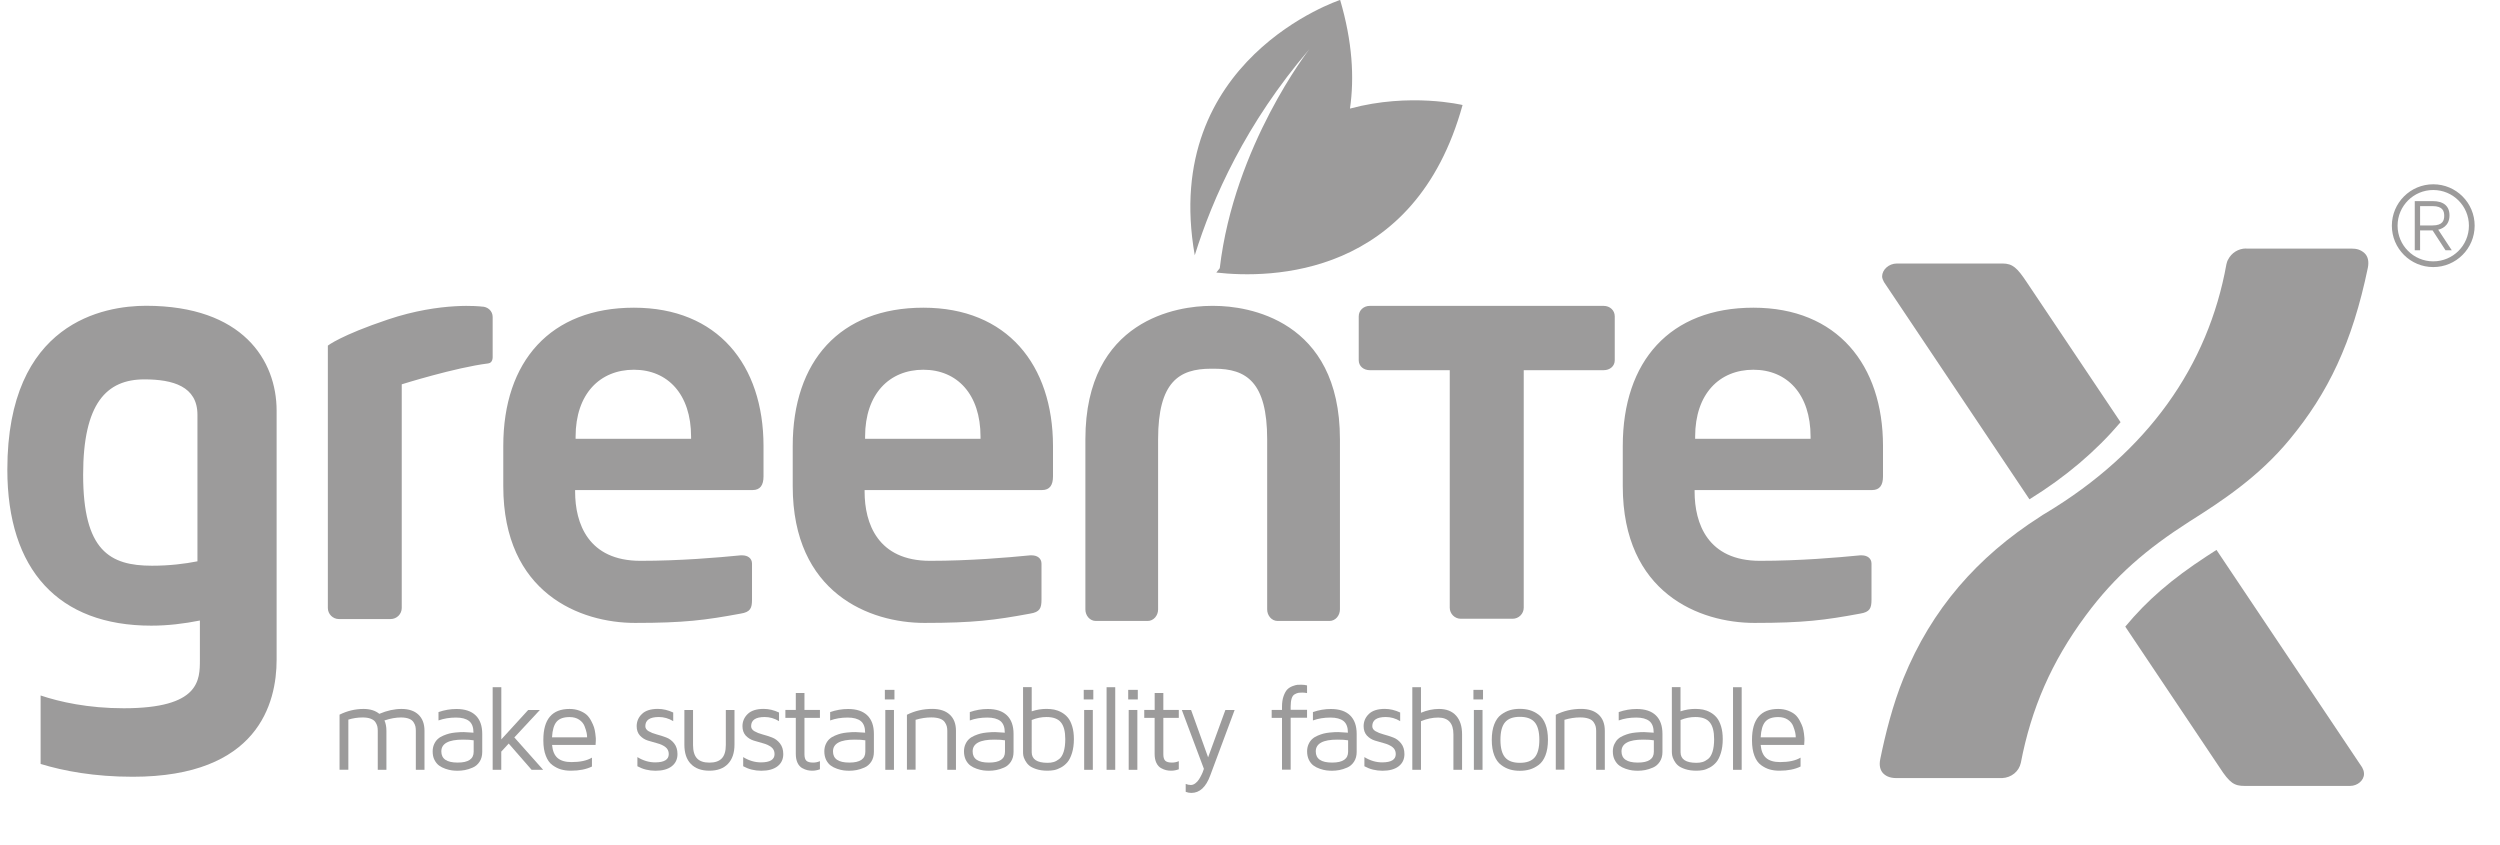
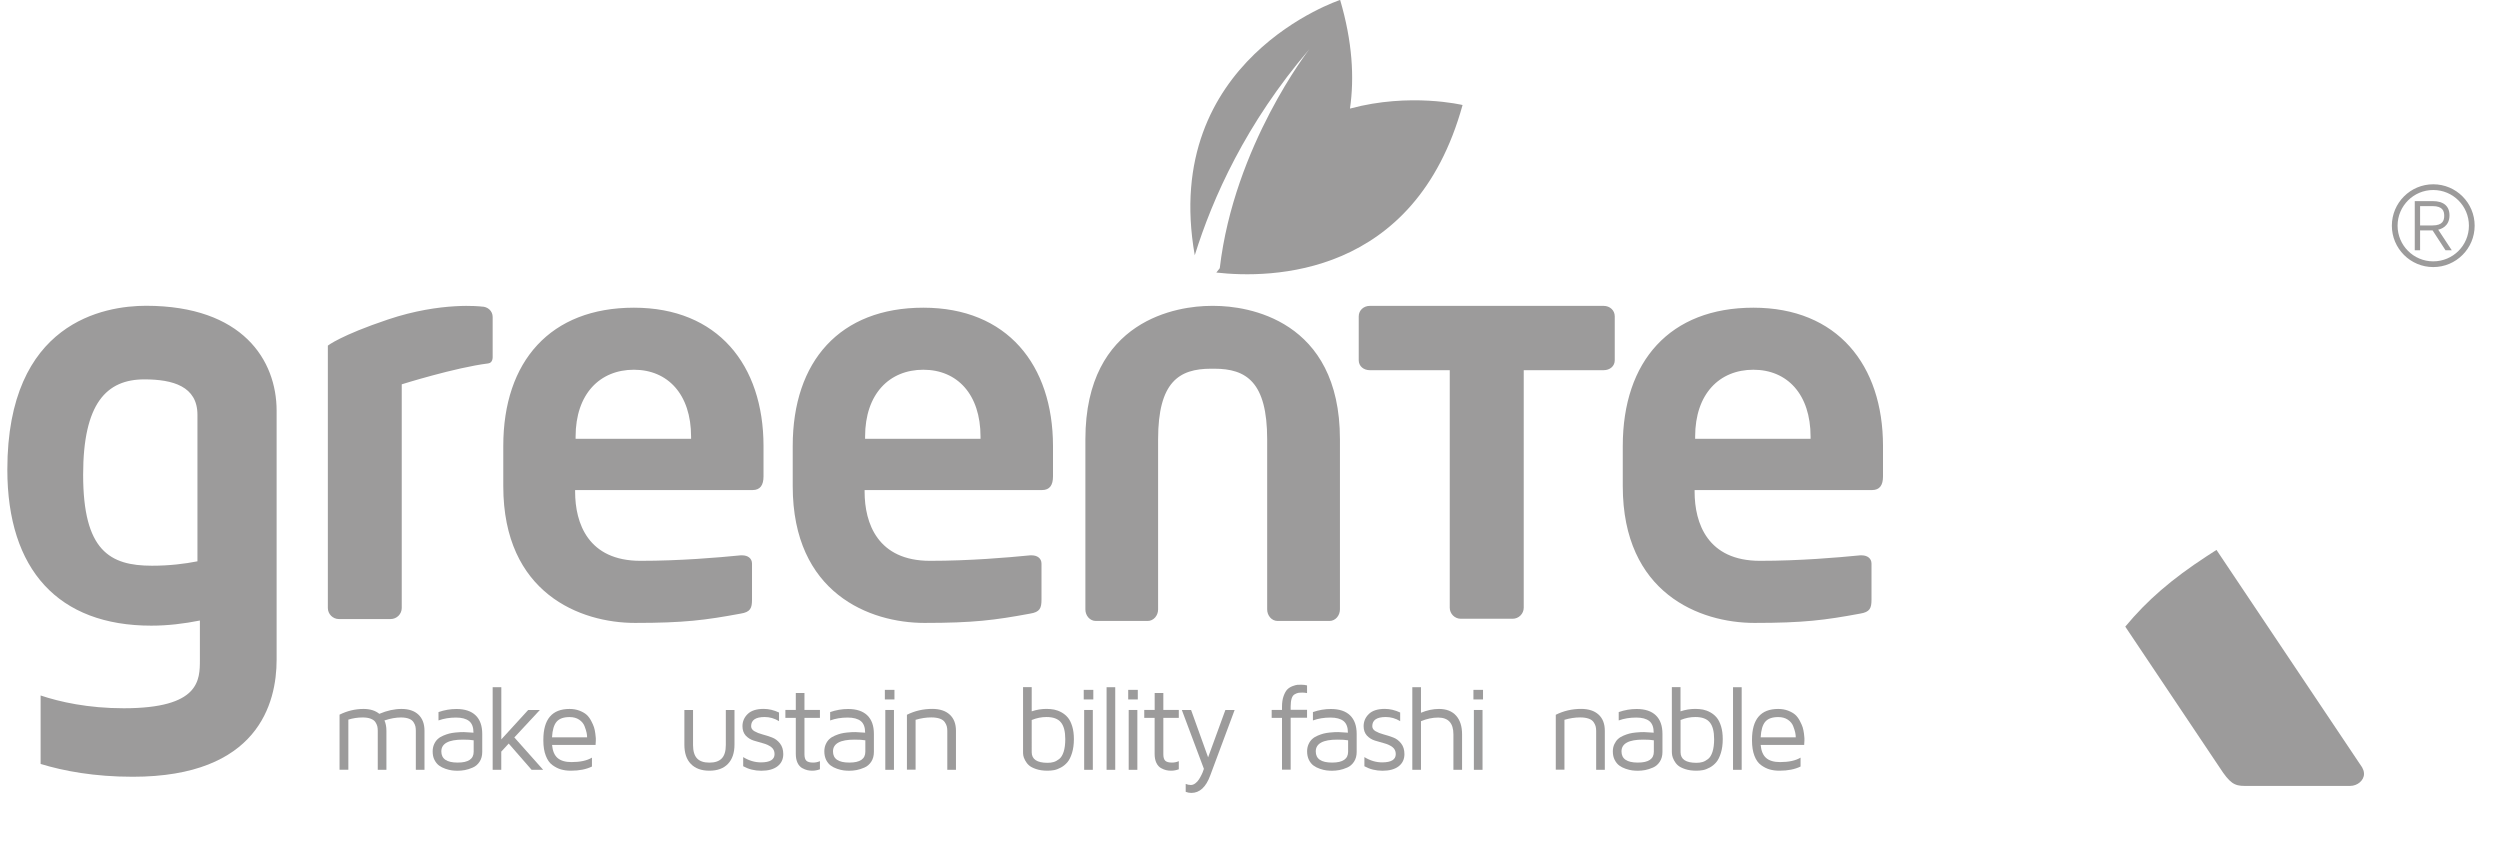
<svg xmlns="http://www.w3.org/2000/svg" xmlns:xlink="http://www.w3.org/1999/xlink" version="1.1" id="Capa_1" x="0px" y="0px" viewBox="0 0 510.9 172.59" style="enable-background:new 0 0 510.9 172.59;" xml:space="preserve">
  <style type="text/css">
	.st0{fill:#9C9B9B;}
	.st1{clip-path:url(#SVGID_00000090288391609920736760000000765063858654910610_);}
</style>
  <g>
    <g>
      <path class="st0" d="M223.95,126.9h10.57c1.25,0,2.15-1.12,2.15-2.36V89.77c0-11.71,4.27-14.42,10.82-14.42h0.67    c6.53,0,10.8,2.71,10.8,14.42v34.77c0,1.24,0.9,2.36,2.14,2.36h10.59c1.23,0,2.14-1.12,2.14-2.36V89.77    c0-24.56-19.04-27.26-25.67-27.26h-0.67c-6.65,0-25.68,2.7-25.68,27.26v34.77C221.8,125.78,222.71,126.9,223.95,126.9     M327.73,62.51h-47.8c-1.25,0-2.26,0.9-2.26,2.14v8.97c0,1.22,1.01,2.03,2.26,2.03h16.34v48.54c0,1.24,1.02,2.26,2.26,2.26h10.58    c1.26,0,2.28-1.02,2.28-2.26V75.65h16.34c1.25,0,2.26-0.8,2.26-2.03v-8.97C329.99,63.4,328.98,62.51,327.73,62.51 M98.42,62.65    c0,0-8.17-1.05-19.16,2.65C69.59,68.55,67,70.63,67,70.63v53.62c0,1.24,1.02,2.26,2.26,2.26h10.57c1.25,0,2.27-1.02,2.27-2.26    V78.54c0,0,10.95-3.44,17.67-4.27c1.03-0.13,0.91-1.37,0.91-1.59v-7.9C100.68,63.54,99.67,62.65,98.42,62.65 M358.32,62.88    c-17.02,0-26.69,10.9-26.69,28.26v8.22c0,21.93,15.8,27.94,26.91,27.94c10.04,0,14.35-0.56,21.59-1.9    c2.01-0.32,2.33-1.11,2.33-2.88v-7.34c0-1.1-0.89-1.69-2.01-1.69h-0.32c-4.67,0.46-12.35,1.12-20.47,1.12    c-10.7,0-13.35-7.67-13.35-14.12v-0.34h36.26c1.57,0,2.24-1,2.24-2.79v-6.22C384.81,74.57,375.46,62.88,358.32,62.88     M370.01,89.68h-23.59v-0.44c0-8.78,4.99-13.68,11.9-13.68c6.91,0,11.69,5,11.69,13.68V89.68z M188.69,62.88    c-17.02,0-26.69,10.9-26.69,28.26v8.22c0,21.93,15.8,27.94,26.92,27.94c10.03,0,14.35-0.56,21.59-1.9    c2.01-0.32,2.33-1.11,2.33-2.88v-7.34c0-1.1-0.89-1.69-2-1.69h-0.33c-4.67,0.46-12.35,1.12-20.46,1.12    c-10.69,0-13.36-7.67-13.36-14.12v-0.34h36.26c1.56,0,2.24-1,2.24-2.79v-6.22C215.17,74.57,205.83,62.88,188.69,62.88     M200.38,89.68h-23.59v-0.44c0-8.78,5-13.68,11.9-13.68c6.91,0,11.69,5,11.69,13.68V89.68z M129.54,62.88    c-17.01,0-26.69,10.9-26.69,28.26v8.22c0,21.93,15.8,27.94,26.91,27.94c10.04,0,14.35-0.56,21.59-1.9    c2.01-0.32,2.33-1.11,2.33-2.88v-7.34c0-1.1-0.89-1.69-2-1.69h-0.33c-4.67,0.46-12.35,1.12-20.47,1.12    c-10.69,0-13.35-7.67-13.35-14.12v-0.34h36.26c1.56,0,2.24-1,2.24-2.79v-6.22C156.02,74.57,146.68,62.88,129.54,62.88     M141.23,89.68h-23.6v-0.44c0-8.78,5-13.68,11.91-13.68c6.91,0,11.69,5,11.69,13.68V89.68z M56.53,83.95v50.87    c0,8.89-3.79,23.92-29.41,23.92c-7.84,0-14.12-1.18-18.82-2.62v-13.99c3.92,1.31,9.68,2.61,16.99,2.61    c15.56,0,15.56-5.75,15.56-9.93v-8c-3.27,0.65-6.54,1.05-9.94,1.05c-18.95,0-29.41-11.37-29.41-31.9    c0-30.2,19.87-33.47,28.37-33.47C49.6,62.51,56.53,73.62,56.53,83.95 M40.35,84.76c0-5.81-5.03-7.23-10.84-7.23    c-7.75,0-12.52,4.9-12.52,19.49c0,15.49,5.42,18.59,14.07,18.59c3.61,0,6.71-0.39,9.29-0.9V84.76z" />
      <path class="st0" d="M267.57,10.07c0,0-15.36,19.67-18.3,44.74c-0.24,0.29-0.47,0.59-0.7,0.89c11.01,1.24,40.58,1.08,50.32-34.24    c0,0-10.72-2.59-23.01,0.73c0.92-6.35,0.49-13.7-2.01-22.2c0,0-36.77,12.11-29.71,52.18C247.81,40.45,254.61,25.22,267.57,10.07" />
      <g>
        <path class="st0" d="M501.04,51.14h-1.28l-2.63-4.05h-2.56v4.05h-1.09V41.1h3.69c2.17,0,3.41,0.99,3.41,2.92     c0,2.3-1.84,2.82-2.31,2.91L501.04,51.14z M499.5,44.1c0-0.92-0.27-1.98-2.38-1.98h-2.55v3.95h2.55     C499.23,46.07,499.5,45.01,499.5,44.1" />
        <path class="st0" d="M497.26,37.66c-4.67,0-8.46,3.79-8.46,8.46c0,4.67,3.79,8.46,8.46,8.46s8.46-3.79,8.46-8.46     C505.72,41.45,501.94,37.66,497.26,37.66z M497.26,53.41c-4.03,0-7.29-3.26-7.29-7.29c0-4.03,3.26-7.29,7.29-7.29     s7.29,3.26,7.29,7.29C504.55,50.15,501.29,53.41,497.26,53.41z" />
      </g>
-       <path class="st0" d="M459.02,50.78c-1.6,0-3,0.91-3.68,2.26c-0.18,0.29-0.26,0.61-0.35,0.96c-3.72,20.71-16.02,38.32-37,50.91    c-0.36,0.2-0.74,0.44-1.09,0.69c-12.79,8.18-22.16,18.88-27.9,33c-2.21,5.42-3.71,11.44-4.75,16.52    c-0.28,1.37,0.02,2.24,0.52,2.84c0.53,0.57,1.32,1.05,2.81,1.05h21.58c1.9-0.09,3.45-1.37,3.82-3.13    c2.13-11.08,6.24-20.61,13.25-30.08c6.08-8.22,12.52-13.65,21.17-19.2c6.65-4.19,14.2-9.15,20.5-16.78    c7.86-9.49,12.81-19.72,16-35.12c0.24-1.26,0.04-2.3-0.72-3c-0.78-0.68-1.57-0.9-2.65-0.9H459.02z" />
    </g>
    <g>
      <g>
        <g>
          <defs>
            <rect id="SVGID_1_" x="357.33" y="38.59" width="152.07" height="134" />
          </defs>
          <clipPath id="SVGID_00000097493661279213036270000002763209307477222313_">
            <use xlink:href="#SVGID_1_" style="overflow:visible;" />
          </clipPath>
          <g style="clip-path:url(#SVGID_00000097493661279213036270000002763209307477222313_);">
            <defs>
              <rect id="SVGID_00000071537691624175761660000016009303250603750582_" x="357.33" y="38.59" width="154.05" height="134" />
            </defs>
            <clipPath id="SVGID_00000118378786444476370020000008173356606912903042_">
              <use xlink:href="#SVGID_00000071537691624175761660000016009303250603750582_" style="overflow:visible;" />
            </clipPath>
          </g>
        </g>
        <path class="st0" d="M452.96,112.38c-0.67,0.43-1.34,0.87-2.01,1.3c-7.14,4.66-12.19,9.02-16.63,14.38l19.27,28.77     c2.09,3.23,3.03,3.78,5.11,3.78h21.57c1.52,0,2.84-1.14,2.84-2.46c0-0.57-0.2-0.96-0.38-1.32L452.96,112.38z" />
-         <path class="st0" d="M414.74,102.04c7.43-4.59,13.61-9.86,18.62-15.76l-19.2-28.65c-1.9-2.85-2.84-3.78-4.92-3.78h-21.58     c-1.71,0-3.03,1.31-3.03,2.64c0,0.38,0.18,0.75,0.38,1.15L414.74,102.04z" />
        <g>
          <path class="st0" d="M69.39,157.32v-11.27c1.57-0.78,3.21-1.17,4.9-1.17c1.34,0,2.41,0.33,3.23,1c1.57-0.67,3.08-1,4.54-1      c1.48,0,2.64,0.39,3.46,1.17c0.82,0.78,1.23,1.88,1.23,3.3v7.97h-1.77v-7.97c0-0.34-0.03-0.65-0.09-0.92      c-0.06-0.27-0.19-0.55-0.39-0.86c-0.19-0.3-0.51-0.54-0.94-0.7c-0.43-0.16-0.97-0.25-1.61-0.25c-1.03,0-2.16,0.2-3.38,0.61      c0.26,0.59,0.4,1.29,0.4,2.11v7.97h-1.77v-7.97c0-0.36-0.03-0.67-0.1-0.94c-0.07-0.27-0.2-0.55-0.39-0.84s-0.52-0.52-0.96-0.69      s-0.99-0.25-1.65-0.25c-1,0-1.97,0.15-2.91,0.44v10.24H69.39z" />
          <path class="st0" d="M88.42,153.56c0-0.55,0.1-1.04,0.3-1.48s0.45-0.79,0.75-1.06c0.29-0.27,0.67-0.5,1.12-0.69      c0.46-0.19,0.86-0.33,1.21-0.42c0.35-0.09,0.77-0.16,1.25-0.21c0.48-0.05,0.83-0.07,1.03-0.08s0.44-0.01,0.72-0.01l1.96,0.12      c0-1.11-0.3-1.9-0.9-2.38c-0.6-0.47-1.49-0.71-2.67-0.71c-1.32,0-2.51,0.2-3.58,0.59v-1.71c1.2-0.42,2.43-0.63,3.67-0.63      c1.71,0,3.02,0.43,3.92,1.3s1.35,2.13,1.35,3.8v3.67c0,0.78-0.18,1.45-0.54,2c-0.36,0.55-0.83,0.96-1.4,1.2      c-0.57,0.25-1.1,0.42-1.6,0.51s-0.99,0.14-1.48,0.14c-0.38,0-0.76-0.02-1.16-0.07s-0.84-0.16-1.34-0.33      c-0.5-0.17-0.93-0.39-1.3-0.66c-0.37-0.27-0.68-0.65-0.94-1.15S88.42,154.22,88.42,153.56z M90.19,153.56      c0,1.52,1.11,2.28,3.32,2.28c0.01,0,0.02,0,0.04,0c2.17,0,3.25-0.74,3.25-2.21v-2.34c-0.54-0.1-1.27-0.14-2.17-0.14      C91.67,151.14,90.19,151.95,90.19,153.56z" />
          <path class="st0" d="M100.68,157.32v-16.88h1.77v10.66l5.49-6.01h2.39l-5.22,5.61l5.89,6.62h-2.36l-4.68-5.37l-1.52,1.65v3.72      H100.68z" />
          <path class="st0" d="M111.04,151.36c0-0.02,0-0.04,0-0.08s0-0.07,0-0.1c0-4.2,1.78-6.3,5.35-6.3c0.75,0,1.42,0.12,2.03,0.35      c0.61,0.24,1.09,0.51,1.45,0.83c0.36,0.32,0.67,0.74,0.94,1.25s0.46,0.95,0.58,1.31c0.12,0.36,0.2,0.79,0.27,1.3      c0.06,0.49,0.1,0.8,0.1,0.93v0.53l-0.05,0.86h-8.89c0.11,1.23,0.49,2.12,1.13,2.67c0.64,0.55,1.59,0.83,2.84,0.83      c1.77,0,3.17-0.3,4.18-0.91v1.82c-1.18,0.57-2.6,0.85-4.28,0.85c-0.02,0-0.05,0-0.07,0c-0.72,0-1.37-0.09-1.97-0.26      c-0.6-0.17-1.18-0.47-1.76-0.89c-0.58-0.42-1.03-1.06-1.35-1.91C111.21,153.6,111.04,152.57,111.04,151.36z M112.81,150.68h7.17      c0-0.28-0.03-0.59-0.1-0.93c-0.07-0.34-0.2-0.78-0.41-1.32c-0.2-0.54-0.57-0.99-1.1-1.35s-1.19-0.54-1.97-0.54      c-1.21,0-2.09,0.31-2.64,0.94C113.21,148.11,112.89,149.18,112.81,150.68z" />
-           <path class="st0" d="M130.11,148.41c0-0.98,0.36-1.81,1.07-2.5c0.71-0.69,1.8-1.04,3.27-1.04c1.04,0,2.09,0.25,3.13,0.74v1.76      c-0.93-0.56-1.91-0.84-2.94-0.84c-1.84,0-2.76,0.62-2.76,1.87c0,0.42,0.22,0.77,0.67,1.03s0.99,0.48,1.64,0.65      c0.65,0.17,1.29,0.38,1.94,0.62c0.65,0.24,1.19,0.65,1.64,1.22c0.45,0.57,0.68,1.3,0.68,2.19c0,1.06-0.4,1.89-1.19,2.5      c-0.79,0.6-1.89,0.9-3.3,0.9c-1.36,0-2.59-0.31-3.7-0.92v-1.87c1.17,0.72,2.38,1.08,3.62,1.08c1.86,0,2.79-0.56,2.79-1.69      c0-0.61-0.22-1.08-0.67-1.43s-0.99-0.6-1.64-0.77s-1.29-0.36-1.94-0.56c-0.65-0.2-1.19-0.55-1.64-1.03      C130.34,149.83,130.11,149.19,130.11,148.41z" />
          <path class="st0" d="M139.86,152.17v-7.08h1.77v7.16c0,1.24,0.27,2.15,0.81,2.73c0.54,0.58,1.39,0.87,2.54,0.87      c1.14,0,1.98-0.29,2.53-0.87c0.55-0.58,0.82-1.49,0.82-2.73v-7.16h1.77v7.08c0,1.7-0.45,3.01-1.34,3.94s-2.16,1.39-3.79,1.39      c-1.63,0-2.89-0.46-3.79-1.39S139.86,153.87,139.86,152.17z" />
          <path class="st0" d="M151.73,148.41c0-0.98,0.36-1.81,1.07-2.5s1.8-1.04,3.27-1.04c1.04,0,2.09,0.25,3.13,0.74v1.76      c-0.93-0.56-1.91-0.84-2.94-0.84c-1.84,0-2.76,0.62-2.76,1.87c0,0.42,0.22,0.77,0.67,1.03s0.99,0.48,1.64,0.65      c0.65,0.17,1.29,0.38,1.94,0.62c0.65,0.24,1.19,0.65,1.64,1.22c0.45,0.57,0.68,1.3,0.68,2.19c0,1.06-0.4,1.89-1.19,2.5      c-0.79,0.6-1.89,0.9-3.3,0.9c-1.36,0-2.59-0.31-3.7-0.92v-1.87c1.17,0.72,2.38,1.08,3.62,1.08c1.86,0,2.79-0.56,2.79-1.69      c0-0.61-0.22-1.08-0.67-1.43c-0.45-0.34-0.99-0.6-1.64-0.77c-0.65-0.17-1.29-0.36-1.94-0.56c-0.65-0.2-1.19-0.55-1.65-1.03      C151.96,149.83,151.73,149.19,151.73,148.41z" />
          <path class="st0" d="M160.5,146.7v-1.62h2.13v-3.46h1.77v3.46h3.16v1.62h-3.16v7.45c0,0.62,0.13,1.06,0.39,1.31      c0.26,0.25,0.72,0.38,1.37,0.38c0.5,0,0.97-0.1,1.4-0.29v1.66c-0.52,0.19-1.04,0.29-1.55,0.29c-0.02,0-0.04,0-0.06,0      c-0.33,0-0.65-0.04-0.96-0.11c-0.31-0.07-0.66-0.21-1.05-0.42s-0.71-0.57-0.95-1.06c-0.24-0.5-0.36-1.12-0.36-1.85v-7.36H160.5z      " />
          <path class="st0" d="M168.46,153.56c0-0.55,0.1-1.04,0.3-1.48c0.2-0.44,0.45-0.79,0.75-1.06c0.29-0.27,0.67-0.5,1.12-0.69      c0.45-0.19,0.86-0.33,1.21-0.42c0.35-0.09,0.77-0.16,1.25-0.21c0.48-0.05,0.83-0.07,1.03-0.08c0.2-0.01,0.45-0.01,0.72-0.01      l1.96,0.12c0-1.11-0.3-1.9-0.9-2.38c-0.6-0.47-1.49-0.71-2.67-0.71c-1.32,0-2.52,0.2-3.58,0.59v-1.71      c1.2-0.42,2.43-0.63,3.67-0.63c1.71,0,3.02,0.43,3.92,1.3c0.9,0.87,1.35,2.13,1.35,3.8v3.67c0,0.78-0.18,1.45-0.54,2      c-0.36,0.55-0.83,0.96-1.4,1.2c-0.57,0.25-1.1,0.42-1.6,0.51s-0.99,0.14-1.48,0.14c-0.38,0-0.76-0.02-1.16-0.07      c-0.4-0.05-0.84-0.16-1.34-0.33c-0.5-0.17-0.93-0.39-1.3-0.66c-0.37-0.27-0.68-0.65-0.94-1.15      C168.59,154.79,168.46,154.22,168.46,153.56z M170.23,153.56c0,1.52,1.11,2.28,3.32,2.28c0.01,0,0.02,0,0.04,0      c2.17,0,3.25-0.74,3.25-2.21v-2.34c-0.54-0.1-1.27-0.14-2.17-0.14C171.71,151.14,170.23,151.95,170.23,153.56z" />
          <path class="st0" d="M180.83,142.94v-1.96h1.96v1.96H180.83z M180.92,157.32h1.77v-12.23h-1.77V157.32z" />
          <path class="st0" d="M185.34,157.32v-11.25c1.6-0.8,3.33-1.2,5.17-1.2c1.54,0,2.73,0.39,3.58,1.17c0.85,0.78,1.27,1.88,1.27,3.3      v7.97h-1.77v-7.97c0-0.34-0.04-0.65-0.11-0.92c-0.07-0.27-0.21-0.55-0.42-0.86c-0.21-0.3-0.54-0.54-1-0.7      c-0.46-0.16-1.04-0.25-1.74-0.25c-1.03,0-2.1,0.16-3.21,0.49v10.19H185.34z" />
-           <path class="st0" d="M197,153.56c0-0.55,0.1-1.04,0.3-1.48c0.2-0.44,0.45-0.79,0.75-1.06c0.29-0.27,0.67-0.5,1.12-0.69      c0.45-0.19,0.86-0.33,1.21-0.42c0.35-0.09,0.77-0.16,1.25-0.21c0.48-0.05,0.83-0.07,1.03-0.08c0.2-0.01,0.45-0.01,0.72-0.01      l1.96,0.12c0-1.11-0.3-1.9-0.9-2.38c-0.6-0.47-1.49-0.71-2.67-0.71c-1.32,0-2.52,0.2-3.58,0.59v-1.71      c1.2-0.42,2.43-0.63,3.67-0.63c1.71,0,3.02,0.43,3.92,1.3c0.9,0.87,1.35,2.13,1.35,3.8v3.67c0,0.78-0.18,1.45-0.54,2      c-0.36,0.55-0.83,0.96-1.4,1.2c-0.57,0.25-1.1,0.42-1.6,0.51s-0.99,0.14-1.48,0.14c-0.38,0-0.76-0.02-1.16-0.07      c-0.4-0.05-0.84-0.16-1.34-0.33c-0.5-0.17-0.93-0.39-1.3-0.66c-0.37-0.27-0.68-0.65-0.94-1.15      C197.13,154.79,197,154.22,197,153.56z M198.77,153.56c0,1.52,1.11,2.28,3.32,2.28c0.01,0,0.02,0,0.04,0      c2.17,0,3.25-0.74,3.25-2.21v-2.34c-0.54-0.1-1.27-0.14-2.17-0.14C200.25,151.14,198.77,151.95,198.77,153.56z" />
          <path class="st0" d="M209.07,153.65v-13.23h1.77v4.95c0.98-0.33,1.98-0.5,3.01-0.5c0.56,0,1.08,0.05,1.57,0.14      c0.49,0.1,0.99,0.28,1.5,0.56c0.51,0.28,0.94,0.64,1.31,1.08s0.66,1.04,0.89,1.79s0.34,1.62,0.34,2.61      c0,1.07-0.13,2.02-0.38,2.82c-0.25,0.81-0.56,1.44-0.93,1.88s-0.81,0.81-1.32,1.09c-0.51,0.28-0.99,0.46-1.42,0.54      c-0.44,0.08-0.88,0.12-1.34,0.12c-0.89,0-1.66-0.11-2.31-0.33c-0.65-0.22-1.15-0.47-1.47-0.76c-0.33-0.29-0.59-0.63-0.8-1.03      s-0.33-0.73-0.37-0.99S209.07,153.89,209.07,153.65z M210.84,153.74c0.01,1.43,1.09,2.15,3.24,2.15c0.45,0,0.86-0.05,1.23-0.16      c0.37-0.1,0.75-0.31,1.14-0.61c0.39-0.3,0.7-0.8,0.92-1.49c0.22-0.69,0.33-1.55,0.33-2.58c0-1.58-0.3-2.73-0.91-3.45      c-0.6-0.72-1.58-1.07-2.94-1.07c-1.01,0-2.01,0.2-3.01,0.61V153.74z" />
          <path class="st0" d="M221.47,142.94v-1.96h1.96v1.96H221.47z M221.56,157.32h1.77v-12.23h-1.77V157.32z" />
          <path class="st0" d="M226.14,157.32v-16.88h1.77v16.88H226.14z" />
          <path class="st0" d="M230.56,142.94v-1.96h1.96v1.96H230.56z M230.66,157.32h1.77v-12.23h-1.77V157.32z" />
          <path class="st0" d="M233.84,146.7v-1.62h2.13v-3.46h1.77v3.46h3.16v1.62h-3.16v7.45c0,0.62,0.13,1.06,0.39,1.31      c0.26,0.25,0.71,0.38,1.37,0.38c0.5,0,0.97-0.1,1.4-0.29v1.66c-0.52,0.19-1.04,0.29-1.56,0.29c-0.02,0-0.04,0-0.06,0      c-0.33,0-0.65-0.04-0.96-0.11c-0.31-0.07-0.66-0.21-1.05-0.42s-0.71-0.57-0.95-1.06c-0.24-0.5-0.36-1.12-0.36-1.85v-7.36H233.84      z" />
          <path class="st0" d="M241.52,145.09h1.89l3.48,9.68l3.53-9.68h1.89l-5,13.42c-0.87,2.35-2.15,3.53-3.85,3.53      c-0.39,0-0.77-0.07-1.15-0.22v-1.62c0.33,0.14,0.68,0.22,1.05,0.22c0.31,0,0.62-0.11,0.92-0.34c0.3-0.23,0.55-0.5,0.75-0.82      c0.2-0.32,0.38-0.64,0.54-0.97c0.16-0.33,0.28-0.61,0.34-0.84l0.12-0.33L241.52,145.09z" />
          <path class="st0" d="M259.88,146.7v-1.62h2.11v-0.66c0-0.85,0.11-1.57,0.33-2.18c0.22-0.61,0.47-1.05,0.75-1.34      s0.64-0.51,1.07-0.68c0.43-0.16,0.77-0.25,0.99-0.27c0.23-0.02,0.5-0.02,0.81-0.02c0.44,0,0.83,0.05,1.17,0.14v1.57      c-0.33-0.06-0.62-0.1-0.89-0.1c-0.39,0-0.69,0.02-0.89,0.05c-0.2,0.03-0.45,0.13-0.74,0.29s-0.5,0.45-0.63,0.87      s-0.2,0.96-0.2,1.63v0.68h3.35v1.62h-3.35v10.61h-1.77V146.7H259.88z" />
          <path class="st0" d="M267.12,153.56c0-0.55,0.1-1.04,0.3-1.48c0.2-0.44,0.45-0.79,0.75-1.06c0.29-0.27,0.67-0.5,1.12-0.69      c0.45-0.19,0.86-0.33,1.21-0.42c0.35-0.09,0.77-0.16,1.25-0.21c0.48-0.05,0.83-0.07,1.03-0.08c0.2-0.01,0.45-0.01,0.72-0.01      l1.96,0.12c0-1.11-0.3-1.9-0.9-2.38c-0.6-0.47-1.49-0.71-2.67-0.71c-1.32,0-2.52,0.2-3.58,0.59v-1.71      c1.2-0.42,2.43-0.63,3.67-0.63c1.71,0,3.02,0.43,3.92,1.3c0.9,0.87,1.35,2.13,1.35,3.8v3.67c0,0.78-0.18,1.45-0.54,2      c-0.36,0.55-0.83,0.96-1.4,1.2c-0.57,0.25-1.1,0.42-1.6,0.51s-0.99,0.14-1.48,0.14c-0.38,0-0.76-0.02-1.16-0.07      c-0.4-0.05-0.84-0.16-1.34-0.33c-0.5-0.17-0.93-0.39-1.3-0.66c-0.37-0.27-0.68-0.65-0.94-1.15      C267.25,154.79,267.12,154.22,267.12,153.56z M268.89,153.56c0,1.52,1.11,2.28,3.32,2.28c0.01,0,0.02,0,0.04,0      c2.17,0,3.25-0.74,3.25-2.21v-2.34c-0.54-0.1-1.27-0.14-2.17-0.14C270.37,151.14,268.89,151.95,268.89,153.56z" />
          <path class="st0" d="M278.67,148.41c0-0.98,0.36-1.81,1.07-2.5c0.71-0.69,1.8-1.04,3.27-1.04c1.04,0,2.09,0.25,3.13,0.74v1.76      c-0.93-0.56-1.91-0.84-2.94-0.84c-1.84,0-2.76,0.62-2.76,1.87c0,0.42,0.22,0.77,0.67,1.03c0.45,0.26,0.99,0.48,1.64,0.65      c0.65,0.17,1.29,0.38,1.94,0.62c0.65,0.24,1.19,0.65,1.64,1.22c0.45,0.57,0.68,1.3,0.68,2.19c0,1.06-0.4,1.89-1.19,2.5      c-0.79,0.6-1.89,0.9-3.29,0.9c-1.36,0-2.59-0.31-3.7-0.92v-1.87c1.17,0.72,2.38,1.08,3.62,1.08c1.86,0,2.79-0.56,2.79-1.69      c0-0.61-0.22-1.08-0.67-1.43c-0.45-0.34-0.99-0.6-1.64-0.77s-1.29-0.36-1.94-0.56c-0.65-0.2-1.2-0.55-1.65-1.03      C278.9,149.83,278.67,149.19,278.67,148.41z" />
          <path class="st0" d="M288.62,157.32v-16.88h1.77v5.22c1.23-0.52,2.46-0.78,3.69-0.78c1.5,0,2.66,0.45,3.48,1.36      c0.82,0.91,1.23,2.18,1.23,3.83v7.25h-1.77v-7.25c0-2.29-1.04-3.43-3.13-3.43c-1.14,0-2.3,0.25-3.5,0.74v9.94H288.62z" />
          <path class="st0" d="M301.11,142.94v-1.96h1.96v1.96H301.11z M301.2,157.32h1.77v-12.23h-1.77V157.32z" />
-           <path class="st0" d="M305.37,154.37c-0.34-0.87-0.51-1.93-0.51-3.18s0.17-2.3,0.51-3.18c0.34-0.87,0.81-1.53,1.4-1.96      c0.59-0.43,1.19-0.74,1.8-0.92c0.61-0.18,1.28-0.27,2.02-0.27c0.74,0,1.42,0.09,2.03,0.27c0.62,0.18,1.22,0.48,1.81,0.92      s1.06,1.08,1.4,1.96c0.34,0.87,0.51,1.93,0.51,3.18s-0.17,2.3-0.51,3.18c-0.34,0.87-0.81,1.53-1.4,1.96s-1.19,0.74-1.81,0.92      c-0.62,0.18-1.3,0.27-2.03,0.27c-0.74,0-1.41-0.09-2.02-0.27c-0.61-0.18-1.21-0.48-1.8-0.92      C306.18,155.89,305.71,155.24,305.37,154.37z M307.57,147.61c-0.63,0.75-0.94,1.94-0.94,3.58s0.31,2.83,0.94,3.58      c0.63,0.75,1.64,1.12,3.03,1.12s2.4-0.37,3.03-1.11s0.95-1.94,0.95-3.59s-0.32-2.85-0.95-3.59s-1.64-1.11-3.03-1.11      S308.2,146.86,307.57,147.61z" />
          <path class="st0" d="M317.94,157.32v-11.25c1.61-0.8,3.33-1.2,5.17-1.2c1.54,0,2.73,0.39,3.58,1.17      c0.85,0.78,1.27,1.88,1.27,3.3v7.97h-1.77v-7.97c0-0.34-0.04-0.65-0.11-0.92c-0.07-0.27-0.21-0.55-0.42-0.86      c-0.21-0.3-0.54-0.54-1-0.7c-0.46-0.16-1.04-0.25-1.74-0.25c-1.03,0-2.1,0.16-3.21,0.49v10.19H317.94z" />
          <path class="st0" d="M329.6,153.56c0-0.55,0.1-1.04,0.31-1.48s0.45-0.79,0.75-1.06c0.29-0.27,0.67-0.5,1.12-0.69      c0.45-0.19,0.86-0.33,1.21-0.42c0.35-0.09,0.77-0.16,1.25-0.21c0.48-0.05,0.83-0.07,1.03-0.08s0.44-0.01,0.72-0.01l1.96,0.12      c0-1.11-0.3-1.9-0.9-2.38c-0.6-0.47-1.49-0.71-2.67-0.71c-1.32,0-2.52,0.2-3.58,0.59v-1.71c1.2-0.42,2.43-0.63,3.67-0.63      c1.71,0,3.02,0.43,3.92,1.3c0.9,0.87,1.35,2.13,1.35,3.8v3.67c0,0.78-0.18,1.45-0.54,2c-0.36,0.55-0.83,0.96-1.4,1.2      s-1.1,0.42-1.6,0.51s-0.99,0.14-1.48,0.14c-0.38,0-0.76-0.02-1.16-0.07c-0.4-0.05-0.84-0.16-1.34-0.33      c-0.5-0.17-0.93-0.39-1.3-0.66c-0.37-0.27-0.68-0.65-0.94-1.15S329.6,154.22,329.6,153.56z M331.37,153.56      c0,1.52,1.11,2.28,3.32,2.28c0.01,0,0.02,0,0.04,0c2.17,0,3.25-0.74,3.25-2.21v-2.34c-0.54-0.1-1.27-0.14-2.17-0.14      C332.85,151.14,331.37,151.95,331.37,153.56z" />
          <path class="st0" d="M341.66,153.65v-13.23h1.77v4.95c0.98-0.33,1.98-0.5,3.01-0.5c0.56,0,1.08,0.05,1.58,0.14      c0.49,0.1,0.99,0.28,1.5,0.56c0.51,0.28,0.94,0.64,1.31,1.08s0.66,1.04,0.89,1.79s0.34,1.62,0.34,2.61      c0,1.07-0.13,2.02-0.38,2.82c-0.25,0.81-0.56,1.44-0.93,1.88s-0.81,0.81-1.32,1.09c-0.51,0.28-0.99,0.46-1.42,0.54      c-0.44,0.08-0.88,0.12-1.33,0.12c-0.89,0-1.66-0.11-2.31-0.33c-0.65-0.22-1.15-0.47-1.47-0.76c-0.33-0.29-0.59-0.63-0.8-1.03      c-0.2-0.4-0.33-0.73-0.37-0.99S341.66,153.89,341.66,153.65z M343.44,153.74c0.01,1.43,1.09,2.15,3.24,2.15      c0.45,0,0.86-0.05,1.23-0.16c0.37-0.1,0.75-0.31,1.14-0.61c0.39-0.3,0.7-0.8,0.92-1.49s0.33-1.55,0.33-2.58      c0-1.58-0.3-2.73-0.91-3.45c-0.6-0.72-1.58-1.07-2.94-1.07c-1.01,0-2.01,0.2-3.01,0.61V153.74z" />
          <path class="st0" d="M354.16,157.32v-16.88h1.77v16.88H354.16z" />
          <path class="st0" d="M358.04,151.36c0-0.02,0-0.04,0-0.08s0-0.07,0-0.1c0-4.2,1.78-6.3,5.35-6.3c0.75,0,1.42,0.12,2.03,0.35      c0.61,0.24,1.09,0.51,1.45,0.83c0.36,0.32,0.67,0.74,0.94,1.25s0.46,0.95,0.58,1.31c0.11,0.36,0.2,0.79,0.27,1.3      c0.06,0.49,0.09,0.8,0.09,0.93v0.53l-0.05,0.86h-8.89c0.11,1.23,0.49,2.12,1.13,2.67c0.64,0.55,1.58,0.83,2.84,0.83      c1.77,0,3.17-0.3,4.18-0.91v1.82c-1.18,0.57-2.6,0.85-4.28,0.85c-0.02,0-0.05,0-0.07,0c-0.72,0-1.37-0.09-1.97-0.26      c-0.6-0.17-1.18-0.47-1.76-0.89s-1.03-1.06-1.35-1.91S358.04,152.57,358.04,151.36z M359.81,150.68h7.17      c0-0.28-0.03-0.59-0.1-0.93c-0.07-0.34-0.2-0.78-0.41-1.32c-0.2-0.54-0.57-0.99-1.1-1.35s-1.19-0.54-1.97-0.54      c-1.21,0-2.09,0.31-2.64,0.94C360.21,148.11,359.89,149.18,359.81,150.68z" />
        </g>
      </g>
    </g>
  </g>
</svg>